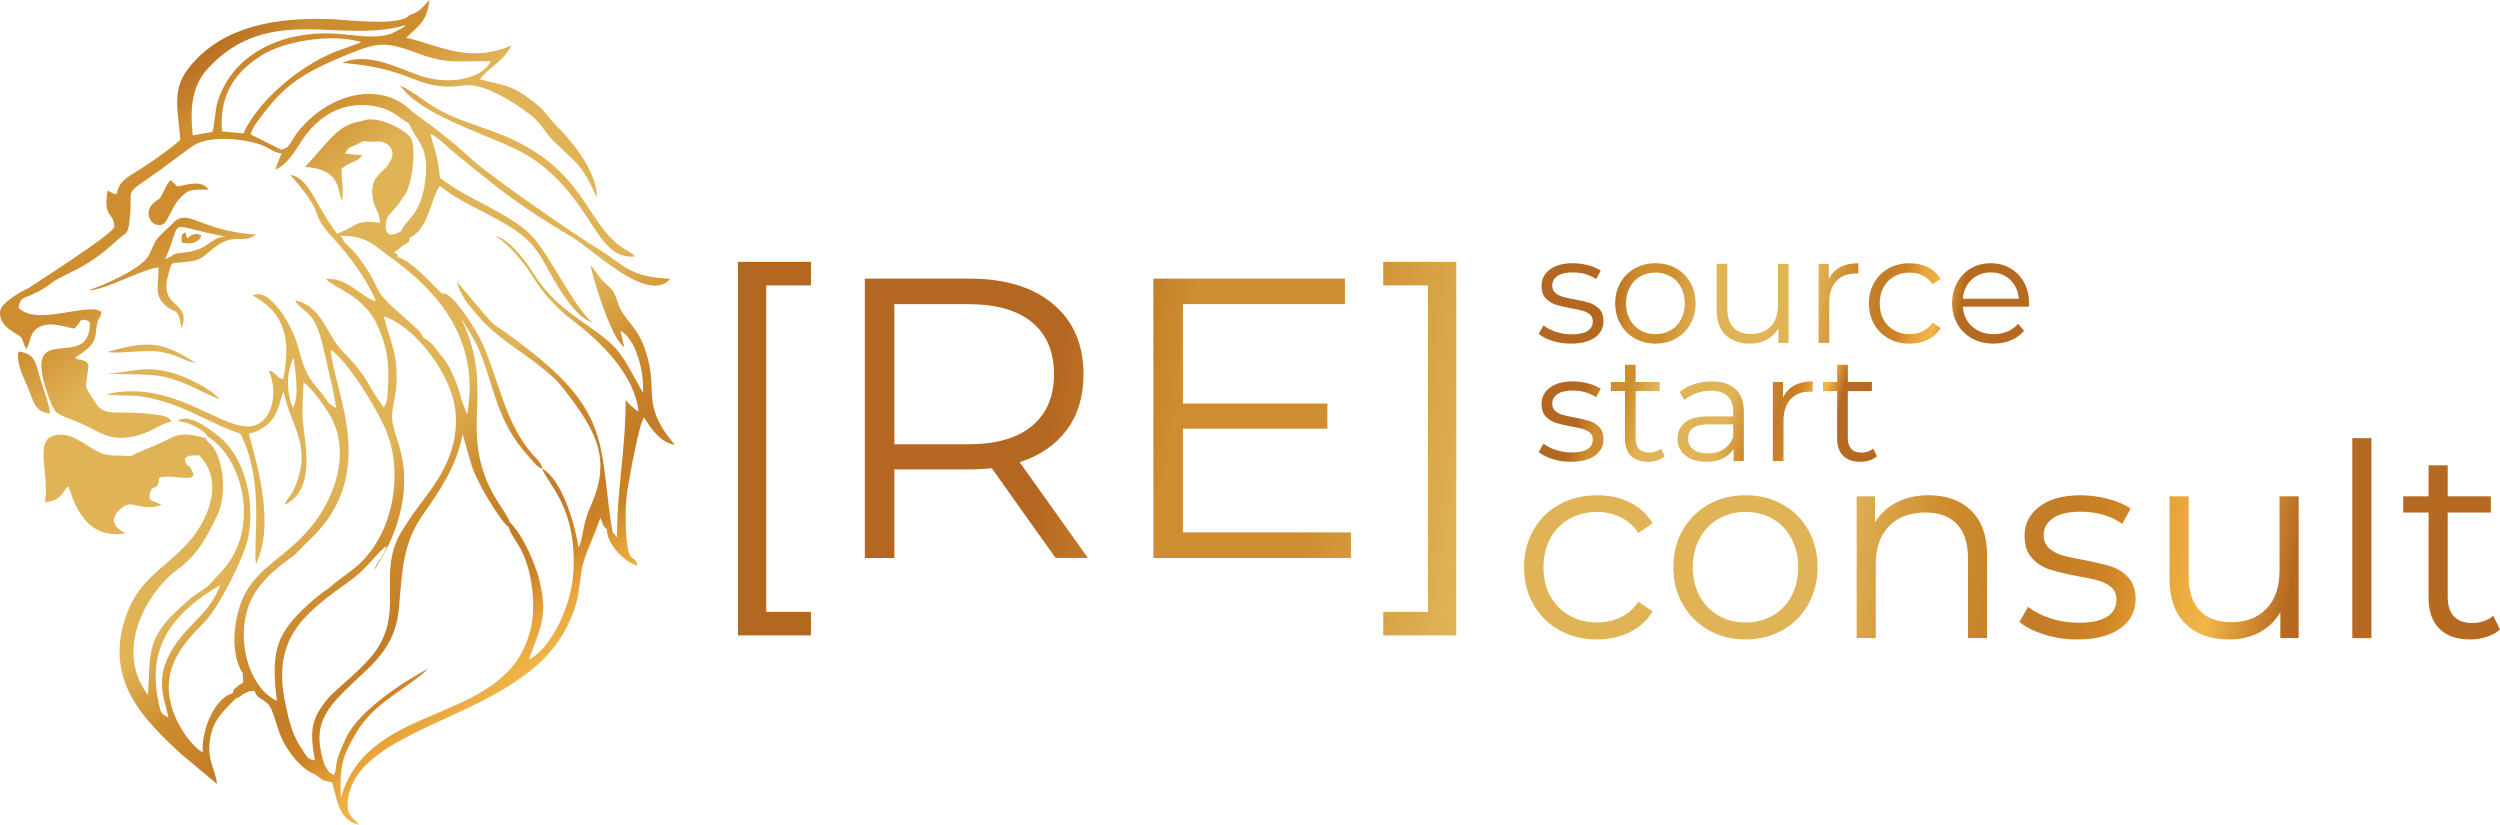
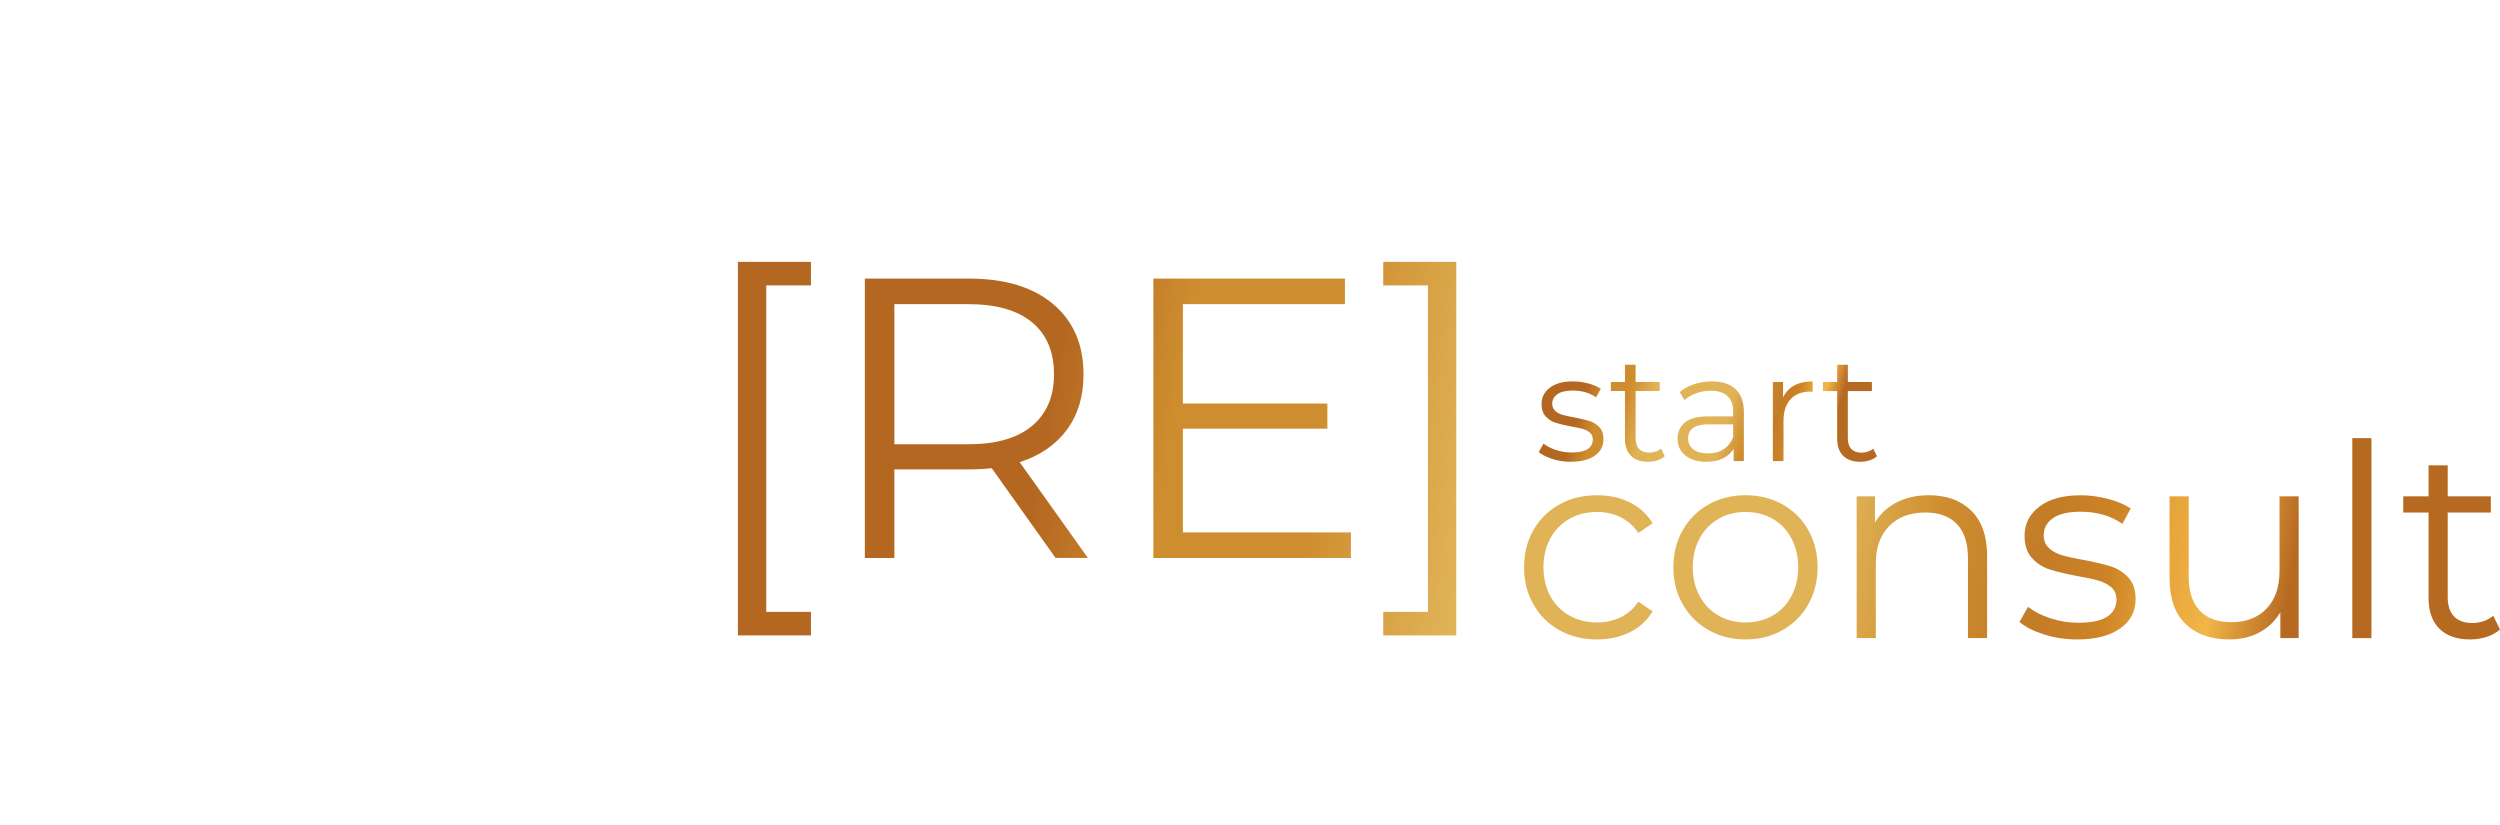
<svg xmlns="http://www.w3.org/2000/svg" xmlns:xlink="http://www.w3.org/1999/xlink" xml:space="preserve" width="111.15mm" height="36.663mm" version="1.1" style="shape-rendering:geometricPrecision; text-rendering:geometricPrecision; image-rendering:optimizeQuality; fill-rule:evenodd; clip-rule:evenodd" viewBox="0 0 2496.36 823.44">
  <defs>
    <style type="text/css">
   
    .fil0 {fill:url(#id0)}
    .fil3 {fill:url(#id1);fill-rule:nonzero}
    .fil2 {fill:url(#id2);fill-rule:nonzero}
    .fil4 {fill:url(#id3);fill-rule:nonzero}
    .fil1 {fill:url(#id4);fill-rule:nonzero}
   
  </style>
    <linearGradient id="id0" gradientUnits="userSpaceOnUse" x1="98.67" y1="120.59" x2="575.11" y2="702.84">
      <stop offset="0" style="stop-opacity:1; stop-color:#B46721" />
      <stop offset="0.078" style="stop-opacity:1; stop-color:#CE8D2F" />
      <stop offset="0.169" style="stop-opacity:1; stop-color:#CE8D2F" />
      <stop offset="0.271" style="stop-opacity:1; stop-color:#E0B357" />
      <stop offset="0.58" style="stop-opacity:1; stop-color:#E0B357" />
      <stop offset="0.671" style="stop-opacity:1; stop-color:#CE8D2F" />
      <stop offset="0.769" style="stop-opacity:1; stop-color:#C37C27" />
      <stop offset="0.831" style="stop-opacity:1; stop-color:#CD8326" />
      <stop offset="0.878" style="stop-opacity:1; stop-color:#E6A339" />
      <stop offset="0.929" style="stop-opacity:1; stop-color:#F1B548" />
      <stop offset="1" style="stop-opacity:1; stop-color:#B66921" />
    </linearGradient>
    <linearGradient id="id1" gradientUnits="userSpaceOnUse" xlink:href="#id0" x1="1585.93" y1="378.37" x2="1824.79" y2="446.93">
  </linearGradient>
    <linearGradient id="id2" gradientUnits="userSpaceOnUse" xlink:href="#id0" x1="1608.17" y1="274.6" x2="1954.41" y2="331.38">
  </linearGradient>
    <linearGradient id="id3" gradientUnits="userSpaceOnUse" xlink:href="#id0" x1="1214.31" y1="474.36" x2="2276.4" y2="652.49">
  </linearGradient>
    <linearGradient id="id4" gradientUnits="userSpaceOnUse" xlink:href="#id0" x1="1062.55" y1="316.11" x2="2635.18" y2="579.85">
  </linearGradient>
  </defs>
  <g id="Слой_x0020_1">
    <g id="_2599088125552">
-       <path class="fil0" d="M292.54 407.28c-6.64,-14.99 -6.85,-36.16 0.7,-49.88 1.76,14.81 5.86,37.92 -0.7,49.88zm-111.19 -165.14c4.53,0.59 7.43,1.69 12.35,0.15 0.9,-0.28 4.43,-2.47 5.1,-3.18 3.36,-3.52 0.14,0.85 2.08,-4.27 -5.33,-2.28 -9.38,-1.26 -13.91,3.43l-2.01 -6.53c-3,2.88 -4.01,0.8 -3.61,10.4zm53.79 455.45c6.62,-2.75 0.8,-0.05 4.96,-2.46 4.12,-2.39 -1.5,0.03 3.8,-2.57 5.52,-2.71 3.98,-2.2 10.2,-2.72 3.57,10.89 12.05,6.52 17.38,19.66 3.3,8.14 5.9,18.68 9.08,26.21 6.31,14.9 21.52,33.58 33.93,37.41l7.84 5.88c2.29,0.92 6.99,1.54 9.42,2.28 4.96,19.7 7.71,38.49 26.99,42.16 -6.81,-7.08 -13.8,-9.93 -11.14,-26.57 12.03,-75.35 174.35,-79.39 218.74,-171.58 11.44,-23.76 10.5,-29.44 14.51,-56.26 2.08,-13.92 13.97,-37 18.55,-51.97 3.46,6.24 0.9,6.53 6.62,11.6 -0.24,14.28 17.52,33.25 30.92,36.16 -4.3,-11.7 -5.56,-2.52 -9.41,-14.34 -1.25,-3.86 -2.08,-14.23 -2.36,-19.07 -0.87,-14.44 -0.63,-28.81 1.46,-42.53 1.03,-6.81 11.12,-65.32 16.48,-72.13 6.07,10.04 16.05,25.34 30.67,27.38 -37.28,-44.17 -12.8,-53.54 -31.83,-100.85 -7.41,-18.42 -19.71,-24.87 -25.12,-41.19 -4.13,-12.47 -4.74,-12.06 -13.28,-20.04 -6.05,-5.66 -8.81,-11.82 -14.09,-17.69 2.93,14.93 20.6,73.03 33.92,82.38l-3.79 -16.27c14.72,6.88 24.07,40.73 22.41,61.64 -9.59,-16.46 -18.25,-35.48 -29.42,-46.59 -21.95,-21.82 -56.3,-34.06 -80.29,-73.2 -6.26,-10.22 -24.98,-35.38 -38.04,-36.45 11.83,5.11 31.29,29.17 38.12,40.85 9.75,16.67 25.42,32.58 38.32,42.34 28.51,21.55 62.71,54.24 66.92,91.8 -5.18,-2.87 -10.78,-8.63 -12.9,-11.6 0.08,50.1 -8.56,87.32 -8.61,137.2l-4.42 -5.11c-13.69,-80.19 0.27,-115.24 -79.08,-178.4 -57.51,-45.78 -22.15,-7.99 -76.61,-72.04 4.47,15.43 11.64,23.25 20.12,33.14 18.99,22.14 36.46,31.27 59.18,48.61 11.33,8.65 19.55,15.36 27.87,26.06 33.23,42.74 47.51,70.61 26.51,116.8 -8.5,18.7 -7.21,33.45 -12.1,41.24 -3.51,-24.86 -17.1,-68.38 -35.96,-78.75 -1.67,-6.62 -4.13,-7.99 -9.07,-13.46 -27.27,-30.24 -34.08,-72.73 -49.88,-109.72 -6.28,-14.72 -27.65,-47.66 -37.62,-51.38 -3.52,-1.31 1.56,0.86 -2.24,-0.25 -2.92,-0.85 1.09,1.4 -2.73,-1.14l-16.56 -16.62c-7.57,-6.98 -18.78,-17.22 -26.22,-18.47 -2.24,-4.31 2.43,-2 -4.06,-4.49l9.04 -7.14c6.64,-4.36 5.36,-1.63 7.04,-8.06 18.64,-8.21 21.05,-40.28 29.96,-51.74 25.11,21.33 67.25,32.97 90.04,56.73 11.99,12.5 18.51,29.45 28.15,44.44 8.24,12.82 19.61,30.84 35.97,36.2 -14.98,-6.36 -45.55,-70.25 -61.98,-86.97 -23.96,-24.38 -64.4,-36.38 -92.14,-58.43 -2.39,-24.13 -4.72,-24.09 -9.48,-43.92 7.03,2.9 19.23,15.33 26.94,21.51 49.62,39.79 57.24,47.29 116.21,82.83 19.55,11.78 74.7,66.23 96.38,40.47 -41.66,-2.07 -43.25,-12.36 -74.45,-31.35 -20.3,-12.35 -103.5,-69.48 -123.6,-87.81 -8.91,-8.12 -17.59,-15.74 -27.94,-23.89 -4.77,-3.76 -9.89,-7.95 -15.27,-11.68 -7.05,-4.88 -9.41,-7.34 -15.89,-11.65 -29.01,-29.72 -75.04,-20.98 -106.34,10.2 -18.58,18.51 -13.58,24.91 -25.27,27.16l-30.43 -15.23c2.46,-7.37 4.9,-10.04 7.85,-14.13 25.41,-35.29 44.18,-47.13 88.25,-65.28 29.58,-12.19 37.9,-13.81 68.23,-2.43 33.1,12.42 40.85,8.16 75.85,8.91 -10.63,19.02 -43.5,23.31 -70.36,14.58 -21.03,-6.83 -51.81,-24.6 -78.33,-13.05 75.38,6 73.51,29.2 122.28,22.53 19.74,-2.7 52.4,18.84 66.07,29.72 11.69,9.3 13.69,17.22 23.29,26.47 22.02,21.2 27.9,22.64 42.66,55.75 -0.04,-28.71 -28.3,-59.83 -42.86,-74.2 -5.38,-5.31 -8.11,-10.59 -13.43,-15.61 -3.51,-3.31 -11.71,-9.47 -16.33,-12.67 -14.98,-10.36 -25.73,-10.44 -44.28,-15.65 7.98,-10.98 22.56,-16.64 31.69,-33.73 -43.22,18.74 -74.48,-1.04 -105.07,-7.65 10.79,-11.42 20.53,-14.53 23.1,-37.73 -6.41,6.38 -8.91,11.67 -19.97,15.11 -9.27,11.79 -63.73,4.34 -81.54,3.87 -51.78,-1.35 -103.36,6.87 -136.62,46.1 -20.14,23.76 -12.99,42.99 -10.61,74.38 -9.17,8.76 -22.72,17.78 -33.11,24.93 -17.48,12.04 -27.51,14.1 -30.32,29.07 -0.38,0.16 -1.05,-0.16 -1.2,0.22 -0.15,0.38 -0.99,0.13 -1.21,0.08l-6.85 -3.53c-4.32,28.71 5.32,19.07 6.86,36.31 -1.36,5.65 -44,33.61 -56.18,41.77l-30.03 19.65c-8.45,3.66 -26.36,14.59 -27.77,22.11 -1.81,9.69 5.95,17.11 11.54,20.55 13.43,8.28 7.93,4.39 14.27,18.09 4.52,-4.74 2.43,-18.14 14.73,-22.94 11.98,-4.68 24.08,1.18 33.77,2.36 2.03,-2.85 4.7,-5.39 5.98,-8.21 3.51,-0.34 4.05,-2 9.21,2.01 0.3,54.24 -73.97,-10.55 -39.22,79.71 5.72,14.85 9.72,11.74 33.44,22.65 14.79,6.81 23.9,14.99 44.31,12.4 20.41,-2.58 28.62,-12.45 42.96,-15.84 -2.42,-4.73 -9.07,-5.87 -13.41,-6.52 -39.01,-5.84 -52.22,3.16 -61.53,-10.78 -3.39,-5.08 -8.73,-12.52 -10.41,-17.36 -0.02,-6.22 3.02,-19.99 2.24,-22.03 -2.34,-6.09 -11.27,-4.29 -12.02,-6.3 -0.21,-0.56 -0.86,-0.44 -1.24,-0.74 24.7,-15.31 19.2,-20.19 21.97,-33.25 1.96,-9.24 2.83,-3.56 4.49,-12.61l-4.94 -2.01c-22.04,-2.74 -60.91,14.98 -77.92,-1.85 1.9,-11.16 4.99,-9.19 15.05,-13.92 7.88,-3.7 11.4,-5.87 16.84,-10.07 15.51,-11.96 33.37,-12.4 67.54,-44.37 7.29,-6.82 9.59,-4.04 11.25,-17.11 5,-39.49 -9.45,-23.29 31.14,-52.45 10.49,-7.54 22.6,-17.1 32.35,-23.75 16.97,-11.57 54.98,-6.81 70.44,-0.14 6.78,2.93 10.56,6.86 18,7.56l0 0 -6.33 16.36c12.51,-5.46 19.4,-18.08 26.59,-29 15.73,-23.89 39.55,-39.37 70.15,-34.85 19.53,2.88 24.73,10.56 36.82,17.7 8.78,20.07 20.52,22.46 16.22,57.64 -4.2,34.38 -20.53,39.25 -23.77,49.78 -18.68,11.07 -16.06,-7.17 -14.66,-11.45 2.49,-7.61 10.47,-10.98 15.74,-21.8 8.89,-6.37 14,-46.8 9.01,-58.79 -3.37,-8.1 -34.96,-24.6 -48.75,-18.02 -16.4,2.42 -24.34,9.49 -32.99,18.52l-24.36 27.4c36.14,2.59 31.61,23.09 36.8,34.18 1.99,-16.72 -0.98,-19.57 -0.41,-32.33 7.95,-7.23 15.27,-5.87 20.66,-13.44l-17.28 -1.56c3.81,-6.95 2.12,-4.82 12.28,-9.48 0.49,-0.23 1.05,-0.45 1.52,-0.68l4.43 -2.4c12.66,1.94 19.59,-2.97 27.27,6.44 4.14,8.68 0.8,10.74 -3.22,18.43 -5.9,6.56 -14.56,11.29 -15.04,23.33 -0.71,17.86 7.19,19.66 7.73,33.3 -23.12,-2.91 -22.36,1.99 -36.23,8.11 -10.09,4.45 -5.14,3.33 -9.43,-0.88 -18.46,-25.13 -25.21,-51.93 -43.97,-55.05 38.43,43.77 16.82,35.29 42.77,63.17 14.91,16.02 34.14,41.47 42.69,62.94 -14.88,-3.73 -28.26,-24 -49.82,-22.26 6.02,8.39 37.36,15.89 51.13,45.92 10.3,22.47 12.28,38.92 10.66,64 -0.44,6.79 -0.16,13.13 -4.07,18.65 -18.42,-24.73 -13.39,-27.94 -41.22,-56.28 -16.06,-16.35 -20.54,-45.7 -47.62,-50.84 9.33,14.48 19.74,8.2 28.37,47.16 4.38,19.77 10.21,40.89 12.83,60.25 -8.77,-4.6 -8.43,-6.67 -12.82,-12.49 -3.59,-4.76 -7.42,-8.83 -11.1,-13.84 -8.13,-11.08 -9.99,-21.06 -14.3,-35.73 -6.97,-23.73 -29.27,-58.78 -45.09,-50.16 34.6,18.38 37.73,47.52 30.46,83.5 -10.62,-3.93 -1.59,-0.51 -7.57,-4.64 -5.06,-3.49 0.45,-1.68 -6.95,-4.19 8.05,17.5 5.93,41.41 -7.4,51.67 -28.41,21.88 -81.2,-45.69 -154.85,-27.66 13.2,2.1 24.91,0.14 38.83,2.72 36,6.66 59.02,22.73 86.77,33.57 10.16,3.97 7.4,0.38 11.37,9.3 20.66,46.5 9.62,99.96 12.65,123.97 18.75,-39.22 2.3,-95.56 -7.15,-130.14 28.95,-7.58 29.15,-27.95 34.7,-42.5 6.7,34.19 27.32,52.22 13.21,91.03 -4.95,13.62 -7.47,12.25 -12.47,22.59 33.14,-15.46 19.71,-64.3 18.4,-84.86 -0.78,-12.27 0.39,-25.03 0.81,-37.35 6.73,3.5 20.06,22.33 24.97,30.14 24.85,39.59 5.09,90.2 -23.68,121.05 -20.45,21.94 -41.2,31.49 -56.3,53.66 -13.55,19.89 -20.53,62.82 -5.68,85.38l0.41 9.36c-2.21,1.3 -3.87,2.05 -5.88,3.85 -5.44,4.87 -2.05,0.95 -4.78,6.82 -15.25,3.32 -31.08,32.67 -29.72,58.94 -10.79,-5.97 -22.81,-23.37 -28.38,-37.73 -16.71,-43.06 7.42,-69.42 29.84,-92.1 14.06,-14.23 40.17,-64.36 44.23,-86.16 6.25,-33.53 -2.79,-76.81 -27.88,-98.05 -8.34,-7.06 -31.32,-25.66 -42.76,-16.95l8.07 1.81c8.38,2.2 19.67,8.93 21.46,13.61 35.83,21.11 55.07,95.29 11.27,138.02 -5.02,4.89 -6.79,8.44 -12.18,12.64 -5.09,3.96 -10.49,6.7 -14.68,10.22 -45.48,38.17 -41.17,49.59 -43.61,97.38 -34.63,-45.03 -0.68,-103.37 29.82,-125.65 20.86,-15.24 29.84,-34.2 39.41,-53.91 10.28,-21.17 6.01,-61.85 -9.15,-72.87 -0.41,-0.47 -2.56,-3.83 -2.96,-4.33 -16.69,-3.44 -22.85,-6.49 -39.55,2.73 -7.19,3.97 -30.53,12.32 -34.42,15.58 -17.87,-1.77 -23.23,1.82 -38.02,-7.03 -7.74,-4.64 -20.16,-14.29 -31.19,-14.44 -31.41,-0.42 -11.74,34.87 -16.86,67.54 17.88,-2.22 16.21,-10.31 23.21,-15.76 3.71,5.34 11.71,54.39 57.24,46.73 -1.57,-1.3 -23.11,-10 -3.09,-26.07 10.28,-8.25 18.36,5.12 39.19,-2.43l-2.96 -1.39c-0.41,-0.18 -2.39,-1 -2.93,-1.25 -4.21,-1.9 -1.27,0.67 -6.2,-3.27 -0.83,-17.35 9.66,-5.78 9.2,-20.66 10.55,-5.76 41.04,7.03 33.2,-7.49 -4.58,-8.49 -2.92,-1.5 -5.87,-6.98 -4.57,-8.5 5.1,-8.38 12.85,-8.44 25.83,25.44 9.86,66.28 -14.5,91.27 -23.83,24.44 -47.66,34.41 -59.72,73.1 -19.65,63.01 21.1,100.95 56.08,133.79l36.05 30.01c-1.29,-15.11 -12.05,-25.48 -5.72,-50.38 4.15,-16.33 13.86,-23.67 24.22,-34.78zm-127.42 -346.21c8.44,2.3 35.35,-2.14 49.61,-0.45 17.77,2.1 23.74,8.63 38.62,11.7 -31.22,-19.12 -43.63,-24.4 -88.23,-11.25zm63.56 26.79c9.33,2.97 17.71,6.49 25.26,10.3 5.47,2.76 17.43,8.31 22.61,10.2 -6.71,-9.24 -32.51,-22.5 -47.89,-26.59 -30.31,-8.08 -41.43,1.09 -64.67,0.4 21.98,2.95 43.5,-1.04 64.68,5.7zm-121.29 34.68c-0.65,-9.05 -7.31,-26.32 -10.12,-35.78 -4.53,-15.25 -4.55,-23.89 -21.38,-26.03 -2.78,9.66 4.4,24.38 8.77,34.53 6.35,14.73 6.62,25.86 22.73,27.28zm120.24 -233.1c-4.42,5.64 -3.98,5.75 -7.54,12.82 -4.72,9.38 -3.46,4.39 -9.98,10.77 -10.4,10.16 -0.77,24.76 9.86,20.67 4.51,-1.74 9.76,-18.22 16.46,-25.38 10.48,-11.19 11.95,-8.83 29.47,-9.3 -5.02,-6.31 -11.34,-6.92 -21.04,-5.24 -14.44,2.5 -7.16,4.05 -17.24,-4.32zm464.08 76.25c-2.73,-2.44 -3.76,-3.06 -7.7,-5.57 -2.72,-1.73 -4.62,-2.6 -7.51,-4.74 -28.88,-21.41 -35.32,-61.57 -83.21,-92.96 -24.19,-15.85 -40.28,-20.02 -70.44,-31.09 -39.04,-14.33 -38.01,-21.95 -65.89,-36.32 23.49,33.52 99.78,51.71 130.05,71.65 63.76,41.98 64.36,103.57 104.7,99.02zm-290.15 -13.86c-1.98,-3.63 -1.48,-3.48 -4.14,-6.76 23.91,0.56 28.91,5.52 48.88,20.76 5.39,4.11 0.87,-0.35 5.71,4.28 38.62,28.52 85.73,76.17 71.88,153.45l-5.5 -14.21c-2.85,-12.44 -9.5,-29.48 -16.5,-39.5l-12.69 -16.28c-15.07,-13.34 -2.76,1.77 -13.35,-13.54l-18.51 -16.77c-31.84,-27.6 -16.78,-22.43 -39.73,-53.64 -3.36,-4.57 -4.72,-6.48 -8.33,-10.34l-7.72 -7.44zm-179.28 16.55c19.5,-42.29 -2.96,-34.54 59.86,-22.5 -16.95,1.69 -15.44,13.72 -42.61,16.17 -12.64,1.14 -6.31,2.57 -17.25,6.33zm16.42 69.12c7.93,-20.87 -8.64,-21.53 -13.47,-33.07 -2.64,-6.31 -1.79,-13.35 0.18,-20.29 3.65,-12.78 1.98,-11.69 11.89,-12.41 23.32,-1.7 20.13,-4.33 36.04,-16.16 18.06,-13.43 27.24,-2.01 39.67,-11.55 -52.94,-3.73 -65.26,-23.85 -79.87,-14.39l-16 15.36c-6.81,6.65 -7.43,13.81 -12.04,21.11 -9.03,14.28 -54.69,32.79 -59.54,33.17 14.23,1.54 51.17,-19.99 69.95,-22.65 0.87,14.71 -4.61,26.45 5.32,36.34 12.27,12.21 13.59,0.94 17.86,24.54zm99.82 -174.65c-0,0.02 0,-0.05 0,-0.06 -0.01,-0.05 -0.07,-0.53 -0.07,-0.59 -0.02,-0.19 -0.3,-2.45 -0.4,-3.14l0.48 3.78zm260.18 314.8c6.38,16.95 34.63,38.33 31.31,102.85 -1.81,35.14 -23.12,77.43 -44.52,87.94 9.56,-28.43 19.73,-40.37 10.9,-77.81 -4.05,-17.16 -16.67,-46.82 -30.19,-59.74 -1.24,-6.78 -14.85,-21.25 -23.29,-42.41 -24.09,-60.46 10.05,-95.17 -28.91,-168.21 5.25,11.58 15.28,23.47 21.64,38.66 15.94,38.11 16.94,69.8 48.34,105.11 2.05,2.3 4.81,5.57 6.84,7.82 2,2.22 1.89,2.25 4.18,3.89 2.81,2.02 1.01,0.73 3.72,1.9zm-33.65 58.11c3.4,9.24 6.67,12.38 11.47,20.76 3.22,5.62 6.77,14.64 8.81,22.4 4.14,15.78 6.07,37.37 3,53.78 -19.51,104.5 -162.6,72.58 -190.57,173.97 -1.18,-32 0.79,-40.36 15.29,-65.16 15.47,-26.45 41.37,-39.38 64.74,-57.56l7.23 -6.64c-25.15,13.18 -69.2,42.19 -81.9,68.79 -14.23,29.81 -7.82,27.35 -12.21,37.67 -6.92,-3.67 -5.08,-3.82 -9.54,-10.54 -13.16,-39.51 0.71,-55.24 28.96,-82.18 17.82,-17 41.93,-34.87 45.29,-73.14 3.59,-40.97 4.28,-66.64 24.71,-95.28 14.66,-20.54 33.94,-48.7 38.93,-79.68l8.05 28.02c4.7,19.35 31.34,61.04 37.74,64.8zm-339.39 190.36c-8.41,-3.83 -7.95,-5.48 -10.45,-17.89 -11.16,-55.25 17.39,-88.04 62.18,-114.41 -10.58,27.15 -27.62,35.71 -42.72,56.4 -25.24,34.59 -13.26,55.49 -9.02,75.9zm53.36 -585.25c-2.78,-35.59 12.04,-58.65 39.94,-76.13 22.39,-14.02 69.82,-22 99.11,-13.03 -0.44,0.31 -1.09,0.62 -1.41,0.78l-18.36 6.65c-35.73,11.75 -81.94,48.51 -97.85,83.75l-21.43 -2.02zm-29.17 4c-3.09,-28.59 -0.25,-50.41 15.57,-67.32 60.99,-65.14 132.33,-23.43 196.9,-42.77 -2.34,2.59 -0.53,0.9 -3.92,3.27l-9.72 5c-14.6,5.75 -35.5,1.99 -51.84,0.55 -51.46,-4.54 -105.01,15.93 -121.79,66.46 -3.4,10.24 -2.54,21.17 -5.65,31.35l-19.55 3.45zm124.52 460.46c-42.7,35.41 -46.51,53.95 -40.56,104.26 -31.96,-15.05 -46.3,-77.87 -17.37,-114.37 10.32,-13.02 19.19,-19.61 32.64,-29.62 6.52,-4.85 10.17,-10.14 15.8,-15.29 72.37,-66.27 26.79,-146.72 22.64,-191.16 15.45,8.73 45.15,56.74 54.69,78.79 15.68,36.25 9.73,80.96 -6.87,110.16 -14.3,25.17 -28.19,31.48 -42.35,42.8 -4.54,3.64 -4.92,4.46 -9.08,7.4 -4.75,3.36 -5.53,3.69 -9.55,7.03zm69.33 -50.65c-3.31,11.54 -11.36,17.77 -12.44,24.48 1.94,-4.86 16.13,-22.88 24.26,-52.27 15.29,-55.3 -5.84,-79.73 -6.65,-99.98 -0.34,-8.36 4.23,-23.38 4.53,-35.09 0.82,-32.24 -6.67,-40.65 -12.67,-66.09 31.11,9.77 68.18,58.01 71.49,95.31 4.21,47.43 -24.91,76.99 -43.1,102.83 -2.69,3.82 -4.98,7.74 -8.31,12.68 -30.96,46.05 4.88,84.91 -33.64,129.93 -13.82,16.15 -34.98,31.94 -42.25,40.67 -16.8,20.16 -18.5,31.94 -13.1,61.77 -7.5,-0.76 -8.14,-4.05 -12.22,-10.01 -10.19,-14.87 -13.21,-27.48 -17.34,-47 -13.07,-61.68 15.94,-87.09 55.86,-115.98 10,-7.24 15.12,-10.48 24,-19.51 7.92,-8.05 15.97,-18.47 21.59,-21.73z" />
      <g>
        <path class="fil1" d="M736.84 261.48l72.93 0 0 23.51 -44.63 0 0 325.98 44.63 0 0 23.51 -72.93 0 0 -373zm317.21 295.69l-63.76 -89.66c-7.18,0.8 -14.61,1.19 -22.32,1.19l-74.92 0 0 88.47 -29.49 0 0 -278.96 104.41 0c35.6,0 63.5,8.5 83.69,25.5 20.19,17 30.28,40.38 30.28,70.14 0,21.79 -5.51,40.18 -16.54,55.19 -11.03,15.01 -26.77,25.84 -47.22,32.48l68.14 95.64 -32.28 0zm-86.87 -113.57c27.63,0 48.75,-6.11 63.36,-18.33 14.61,-12.22 21.92,-29.36 21.92,-51.41 0,-22.58 -7.31,-39.92 -21.92,-52.01 -14.61,-12.09 -35.73,-18.13 -63.36,-18.13l-74.12 0 0 139.88 74.12 0zm381.77 88.07l0 25.5 -197.26 0 0 -278.96 191.28 0 0 25.5 -161.79 0 0 99.23 144.26 0 0 25.11 -144.26 0 0 103.61 167.77 0zm32.28 102.81l0 -23.51 44.63 0 0 -325.98 -44.63 0 0 -23.51 72.93 0 0 373 -72.93 0z" />
-         <path class="fil2" d="M1568.58 343.14c-6.4,0 -12.53,-0.93 -18.38,-2.78 -5.85,-1.85 -10.43,-4.18 -13.73,-6.98l4.8 -8.4c3.3,2.6 7.45,4.73 12.46,6.38 5,1.65 10.2,2.48 15.6,2.48 7.2,0 12.53,-1.13 15.98,-3.38 3.45,-2.25 5.18,-5.43 5.18,-9.53 0,-2.9 -0.95,-5.18 -2.85,-6.83 -1.9,-1.65 -4.3,-2.9 -7.2,-3.75 -2.9,-0.85 -6.75,-1.67 -11.56,-2.48 -6.4,-1.2 -11.56,-2.43 -15.46,-3.68 -3.9,-1.25 -7.23,-3.38 -9.98,-6.38 -2.75,-3 -4.13,-7.15 -4.13,-12.45 0,-6.6 2.75,-12 8.26,-16.21 5.5,-4.2 13.15,-6.3 22.96,-6.3 5.1,0 10.2,0.68 15.31,2.03 5.1,1.35 9.3,3.13 12.6,5.33l-4.65 8.55c-6.5,-4.5 -14.26,-6.75 -23.26,-6.75 -6.8,0 -11.93,1.2 -15.38,3.6 -3.45,2.4 -5.18,5.55 -5.18,9.45 0,3 0.98,5.4 2.93,7.2 1.95,1.8 4.38,3.13 7.28,3.98 2.9,0.85 6.9,1.72 12,2.63 6.3,1.2 11.36,2.4 15.16,3.6 3.8,1.2 7.05,3.25 9.76,6.15 2.7,2.9 4.05,6.9 4.05,12 0,6.9 -2.88,12.38 -8.63,16.43 -5.75,4.05 -13.73,6.08 -23.94,6.08zm84.49 0c-7.6,0 -14.45,-1.73 -20.56,-5.18 -6.1,-3.45 -10.9,-8.23 -14.41,-14.33 -3.5,-6.1 -5.25,-13.01 -5.25,-20.71 0,-7.7 1.75,-14.61 5.25,-20.71 3.5,-6.1 8.3,-10.85 14.41,-14.26 6.1,-3.4 12.95,-5.1 20.56,-5.1 7.6,0 14.46,1.7 20.56,5.1 6.1,3.4 10.88,8.15 14.33,14.26 3.45,6.1 5.18,13.01 5.18,20.71 0,7.7 -1.73,14.61 -5.18,20.71 -3.45,6.1 -8.23,10.88 -14.33,14.33 -6.1,3.45 -12.96,5.18 -20.56,5.18zm0 -9.46c5.6,0 10.63,-1.28 15.08,-3.82 4.45,-2.55 7.93,-6.18 10.43,-10.88 2.5,-4.7 3.75,-10.06 3.75,-16.06 0,-6 -1.25,-11.36 -3.75,-16.06 -2.5,-4.7 -5.98,-8.33 -10.43,-10.88 -4.45,-2.55 -9.48,-3.83 -15.08,-3.83 -5.6,0 -10.63,1.28 -15.08,3.83 -4.45,2.55 -7.96,6.18 -10.5,10.88 -2.55,4.7 -3.83,10.06 -3.83,16.06 0,6 1.28,11.36 3.83,16.06 2.55,4.7 6.05,8.33 10.5,10.88 4.45,2.55 9.48,3.82 15.08,3.82zm132.96 -70.23l0 78.94 -10.2 0 0 -14.41c-2.8,4.8 -6.65,8.53 -11.56,11.18 -4.9,2.65 -10.5,3.98 -16.81,3.98 -10.31,0 -18.43,-2.88 -24.39,-8.63 -5.95,-5.75 -8.93,-14.18 -8.93,-25.29l0 -45.77 10.66 0 0 44.72c0,8.3 2.05,14.61 6.15,18.91 4.1,4.3 9.95,6.45 17.56,6.45 8.3,0 14.86,-2.53 19.66,-7.58 4.8,-5.05 7.2,-12.08 7.2,-21.08l0 -41.42 10.65 0zm40.07 15.46c2.5,-5.3 6.23,-9.3 11.18,-12 4.95,-2.7 11.08,-4.05 18.39,-4.05l0 10.36 -2.55 -0.15c-8.31,0 -14.81,2.55 -19.51,7.65 -4.7,5.1 -7.05,12.25 -7.05,21.46l0 40.22 -10.65 0 0 -78.94 10.2 0 0 15.46zm80.73 64.23c-7.8,0 -14.78,-1.7 -20.93,-5.1 -6.15,-3.4 -10.98,-8.18 -14.48,-14.33 -3.5,-6.15 -5.25,-13.08 -5.25,-20.78 0,-7.7 1.75,-14.61 5.25,-20.71 3.5,-6.1 8.33,-10.85 14.48,-14.26 6.15,-3.4 13.13,-5.1 20.93,-5.1 6.8,0 12.88,1.33 18.23,3.98 5.35,2.65 9.58,6.53 12.68,11.63l-7.95 5.4c-2.6,-3.9 -5.9,-6.83 -9.9,-8.78 -4,-1.95 -8.35,-2.93 -13.06,-2.93 -5.7,0 -10.83,1.28 -15.38,3.83 -4.55,2.55 -8.1,6.18 -10.65,10.88 -2.55,4.7 -3.83,10.06 -3.83,16.06 0,6.1 1.27,11.48 3.83,16.13 2.55,4.65 6.1,8.25 10.65,10.81 4.55,2.55 9.68,3.82 15.38,3.82 4.7,0 9.05,-0.95 13.06,-2.85 4,-1.9 7.3,-4.8 9.9,-8.7l7.95 5.4c-3.1,5.1 -7.35,8.98 -12.76,11.63 -5.4,2.65 -11.45,3.98 -18.16,3.98zm119.15 -36.92l-66.03 0c0.6,8.2 3.75,14.83 9.45,19.88 5.7,5.05 12.91,7.58 21.61,7.58 4.9,0 9.4,-0.88 13.5,-2.63 4.1,-1.75 7.65,-4.33 10.65,-7.73l6 6.9c-3.5,4.2 -7.88,7.4 -13.13,9.6 -5.25,2.2 -11.03,3.3 -17.33,3.3 -8.1,0 -15.28,-1.73 -21.53,-5.18 -6.25,-3.45 -11.13,-8.23 -14.63,-14.33 -3.5,-6.1 -5.25,-13.01 -5.25,-20.71 0,-7.7 1.68,-14.61 5.03,-20.71 3.35,-6.1 7.95,-10.85 13.81,-14.26 5.85,-3.4 12.43,-5.1 19.73,-5.1 7.3,0 13.86,1.7 19.66,5.1 5.8,3.4 10.36,8.13 13.66,14.18 3.3,6.05 4.95,12.98 4.95,20.78l-0.15 3.3zm-38.12 -34.21c-7.6,0 -13.98,2.43 -19.13,7.28 -5.15,4.85 -8.08,11.18 -8.78,18.98l55.97 0c-0.7,-7.8 -3.63,-14.13 -8.78,-18.98 -5.15,-4.85 -11.58,-7.28 -19.28,-7.28z" />
        <path class="fil3" d="M1568.58 461.13c-6.4,0 -12.53,-0.93 -18.38,-2.78 -5.85,-1.85 -10.43,-4.18 -13.73,-6.98l4.8 -8.4c3.3,2.6 7.45,4.73 12.46,6.38 5,1.65 10.2,2.48 15.6,2.48 7.2,0 12.53,-1.13 15.98,-3.38 3.45,-2.25 5.18,-5.43 5.18,-9.53 0,-2.9 -0.95,-5.18 -2.85,-6.83 -1.9,-1.65 -4.3,-2.9 -7.2,-3.75 -2.9,-0.85 -6.75,-1.68 -11.56,-2.48 -6.4,-1.2 -11.56,-2.42 -15.46,-3.68 -3.9,-1.25 -7.23,-3.38 -9.98,-6.38 -2.75,-3 -4.13,-7.15 -4.13,-12.46 0,-6.6 2.75,-12 8.26,-16.21 5.5,-4.2 13.15,-6.3 22.96,-6.3 5.1,0 10.2,0.68 15.31,2.02 5.1,1.35 9.3,3.13 12.6,5.33l-4.65 8.55c-6.5,-4.5 -14.26,-6.75 -23.26,-6.75 -6.8,0 -11.93,1.2 -15.38,3.6 -3.45,2.4 -5.18,5.55 -5.18,9.45 0,3 0.98,5.4 2.93,7.2 1.95,1.8 4.38,3.13 7.28,3.98 2.9,0.85 6.9,1.73 12,2.63 6.3,1.2 11.36,2.4 15.16,3.6 3.8,1.2 7.05,3.25 9.76,6.15 2.7,2.9 4.05,6.9 4.05,12 0,6.9 -2.88,12.38 -8.63,16.43 -5.75,4.05 -13.73,6.08 -23.94,6.08zm93.79 -5.55c-2,1.8 -4.48,3.18 -7.43,4.13 -2.95,0.95 -6.03,1.43 -9.23,1.43 -7.4,0 -13.11,-2 -17.11,-6 -4,-4 -6,-9.66 -6,-16.96l0 -47.72 -14.1 0 0 -9 14.1 0 0 -17.26 10.65 0 0 17.26 24.01 0 0 9 -24.01 0 0 47.12c0,4.7 1.17,8.28 3.53,10.73 2.35,2.45 5.73,3.68 10.13,3.68 2.2,0 4.33,-0.35 6.38,-1.05 2.05,-0.7 3.83,-1.7 5.33,-3l3.75 7.65zm46.97 -74.73c10.3,0 18.21,2.58 23.71,7.73 5.5,5.15 8.25,12.78 8.25,22.88l0 48.92 -10.2 0 0 -12.31c-2.4,4.1 -5.93,7.3 -10.58,9.61 -4.65,2.3 -10.18,3.45 -16.58,3.45 -8.8,0 -15.81,-2.1 -21.01,-6.3 -5.2,-4.2 -7.8,-9.75 -7.8,-16.66 0,-6.7 2.43,-12.11 7.28,-16.21 4.85,-4.1 12.58,-6.15 23.18,-6.15l25.06 0 0 -4.8c0,-6.8 -1.9,-11.98 -5.7,-15.53 -3.8,-3.55 -9.35,-5.33 -16.66,-5.33 -5,0 -9.81,0.83 -14.41,2.48 -4.6,1.65 -8.55,3.93 -11.86,6.83l-4.8 -7.95c4,-3.4 8.8,-6.03 14.41,-7.88 5.6,-1.85 11.51,-2.78 17.71,-2.78zm-3.75 71.88c6,0 11.16,-1.37 15.46,-4.13 4.3,-2.75 7.5,-6.73 9.6,-11.93l0 -12.91 -24.76 0c-13.51,0 -20.26,4.7 -20.26,14.11 0,4.6 1.75,8.23 5.25,10.88 3.5,2.65 8.4,3.98 14.71,3.98zm74.88 -55.82c2.5,-5.3 6.23,-9.3 11.18,-12 4.95,-2.7 11.08,-4.05 18.38,-4.05l0 10.35 -2.55 -0.15c-8.31,0 -14.81,2.55 -19.51,7.65 -4.7,5.1 -7.05,12.25 -7.05,21.46l0 40.22 -10.65 0 0 -78.93 10.2 0 0 15.46zm93.79 58.68c-2,1.8 -4.48,3.18 -7.43,4.13 -2.95,0.95 -6.03,1.43 -9.23,1.43 -7.4,0 -13.11,-2 -17.11,-6 -4,-4 -6,-9.66 -6,-16.96l0 -47.72 -14.11 0 0 -9 14.11 0 0 -17.26 10.65 0 0 17.26 24.01 0 0 9 -24.01 0 0 47.12c0,4.7 1.17,8.28 3.53,10.73 2.35,2.45 5.73,3.68 10.13,3.68 2.2,0 4.33,-0.35 6.38,-1.05 2.05,-0.7 3.83,-1.7 5.33,-3l3.75 7.65z" />
        <path class="fil4" d="M1594.78 638.51c-13.99,0 -26.51,-3.05 -37.54,-9.15 -11.03,-6.1 -19.69,-14.67 -25.97,-25.7 -6.28,-11.03 -9.42,-23.46 -9.42,-37.27 0,-13.82 3.14,-26.2 9.42,-37.14 6.28,-10.94 14.94,-19.47 25.97,-25.57 11.03,-6.1 23.55,-9.15 37.54,-9.15 12.2,0 23.1,2.38 32.7,7.13 9.6,4.75 17.18,11.71 22.74,20.86l-14.26 9.69c-4.66,-7 -10.59,-12.25 -17.76,-15.75 -7.18,-3.5 -14.98,-5.25 -23.41,-5.25 -10.23,0 -19.42,2.29 -27.59,6.86 -8.16,4.57 -14.53,11.08 -19.11,19.51 -4.57,8.43 -6.86,18.03 -6.86,28.8 0,10.94 2.29,20.59 6.86,28.93 4.57,8.34 10.94,14.8 19.11,19.38 8.16,4.57 17.36,6.86 27.59,6.86 8.43,0 16.24,-1.7 23.41,-5.11 7.18,-3.41 13.1,-8.61 17.76,-15.61l14.26 9.69c-5.56,9.15 -13.19,16.1 -22.88,20.86 -9.69,4.75 -20.54,7.13 -32.56,7.13zm148.29 0c-13.64,0 -25.92,-3.09 -36.87,-9.28 -10.94,-6.19 -19.56,-14.76 -25.84,-25.7 -6.28,-10.94 -9.42,-23.32 -9.42,-37.14 0,-13.82 3.14,-26.2 9.42,-37.14 6.28,-10.94 14.89,-19.47 25.84,-25.57 10.94,-6.1 23.23,-9.15 36.87,-9.15 13.64,0 25.93,3.05 36.87,9.15 10.94,6.1 19.51,14.62 25.7,25.57 6.19,10.94 9.28,23.32 9.28,37.14 0,13.81 -3.09,26.19 -9.28,37.14 -6.19,10.94 -14.76,19.51 -25.7,25.7 -10.94,6.19 -23.23,9.28 -36.87,9.28zm0 -16.95c10.05,0 19.06,-2.29 27.05,-6.86 7.98,-4.57 14.22,-11.08 18.7,-19.51 4.49,-8.43 6.73,-18.03 6.73,-28.8 0,-10.76 -2.24,-20.36 -6.73,-28.8 -4.49,-8.43 -10.72,-14.94 -18.7,-19.51 -7.99,-4.57 -17,-6.86 -27.05,-6.86 -10.05,0 -19.06,2.29 -27.05,6.86 -7.98,4.57 -14.26,11.08 -18.84,19.51 -4.57,8.43 -6.86,18.03 -6.86,28.8 0,10.76 2.29,20.36 6.86,28.8 4.57,8.43 10.85,14.94 18.84,19.51 7.98,4.57 17,6.86 27.05,6.86zm183.01 -127.03c17.76,0 31.89,5.16 42.39,15.47 10.5,10.32 15.74,25.35 15.74,45.08l0 82.08 -19.11 0 0 -80.2c0,-14.71 -3.68,-25.93 -11.03,-33.64 -7.36,-7.71 -17.85,-11.57 -31.49,-11.57 -15.25,0 -27.32,4.53 -36.2,13.59 -8.88,9.06 -13.32,21.57 -13.32,37.54l0 74.28 -19.11 0 0 -141.56 18.3 0 0 26.1c5.2,-8.61 12.42,-15.29 21.66,-20.05 9.24,-4.75 19.96,-7.13 32.16,-7.13zm148.02 143.99c-11.48,0 -22.47,-1.66 -32.97,-4.98 -10.5,-3.32 -18.7,-7.49 -24.62,-12.51l8.61 -15.07c5.92,4.66 13.37,8.48 22.34,11.44 8.97,2.96 18.3,4.44 27.99,4.44 12.92,0 22.47,-2.02 28.66,-6.05 6.19,-4.04 9.28,-9.73 9.28,-17.09 0,-5.2 -1.7,-9.28 -5.11,-12.24 -3.41,-2.96 -7.71,-5.2 -12.92,-6.73 -5.2,-1.52 -12.11,-3.01 -20.72,-4.44 -11.48,-2.15 -20.72,-4.35 -27.72,-6.59 -7,-2.24 -12.96,-6.06 -17.9,-11.44 -4.93,-5.38 -7.4,-12.83 -7.4,-22.34 0,-11.84 4.94,-21.53 14.8,-29.07 9.87,-7.54 23.59,-11.3 41.18,-11.3 9.15,0 18.3,1.21 27.45,3.63 9.15,2.42 16.69,5.61 22.61,9.55l-8.34 15.34c-11.66,-8.07 -25.57,-12.11 -41.72,-12.11 -12.2,0 -21.4,2.15 -27.58,6.46 -6.19,4.31 -9.28,9.96 -9.28,16.95 0,5.38 1.75,9.69 5.25,12.92 3.5,3.23 7.85,5.61 13.05,7.13 5.2,1.52 12.38,3.09 21.53,4.71 11.3,2.15 20.36,4.31 27.18,6.46 6.82,2.15 12.65,5.83 17.49,11.04 4.84,5.2 7.27,12.38 7.27,21.53 0,12.38 -5.16,22.2 -15.47,29.47 -10.32,7.27 -24.62,10.9 -42.93,10.9zm221.23 -142.91l0 141.56 -18.3 0 0 -25.84c-5.02,8.61 -11.93,15.3 -20.72,20.05 -8.79,4.75 -18.84,7.13 -30.14,7.13 -18.48,0 -33.06,-5.16 -43.74,-15.47 -10.67,-10.32 -16.01,-25.43 -16.01,-45.35l0 -82.08 19.11 0 0 80.2c0,14.89 3.68,26.19 11.03,33.91 7.36,7.71 17.85,11.57 31.49,11.57 14.89,0 26.64,-4.53 35.26,-13.59 8.61,-9.06 12.92,-21.67 12.92,-37.81l0 -74.28 19.11 0zm53.56 -58.13l19.11 0 0 199.7 -19.11 0 0 -199.7zm147.48 191.08c-3.59,3.23 -8.03,5.7 -13.32,7.4 -5.29,1.7 -10.81,2.56 -16.55,2.56 -13.28,0 -23.5,-3.59 -30.68,-10.76 -7.18,-7.18 -10.77,-17.31 -10.77,-30.41l0 -85.58 -25.3 0 0 -16.15 25.3 0 0 -30.95 19.11 0 0 30.95 43.06 0 0 16.15 -43.06 0 0 84.51c0,8.43 2.11,14.85 6.32,19.24 4.22,4.4 10.27,6.59 18.17,6.59 3.95,0 7.76,-0.63 11.44,-1.88 3.68,-1.26 6.86,-3.05 9.55,-5.38l6.73 13.73z" />
      </g>
    </g>
  </g>
</svg>